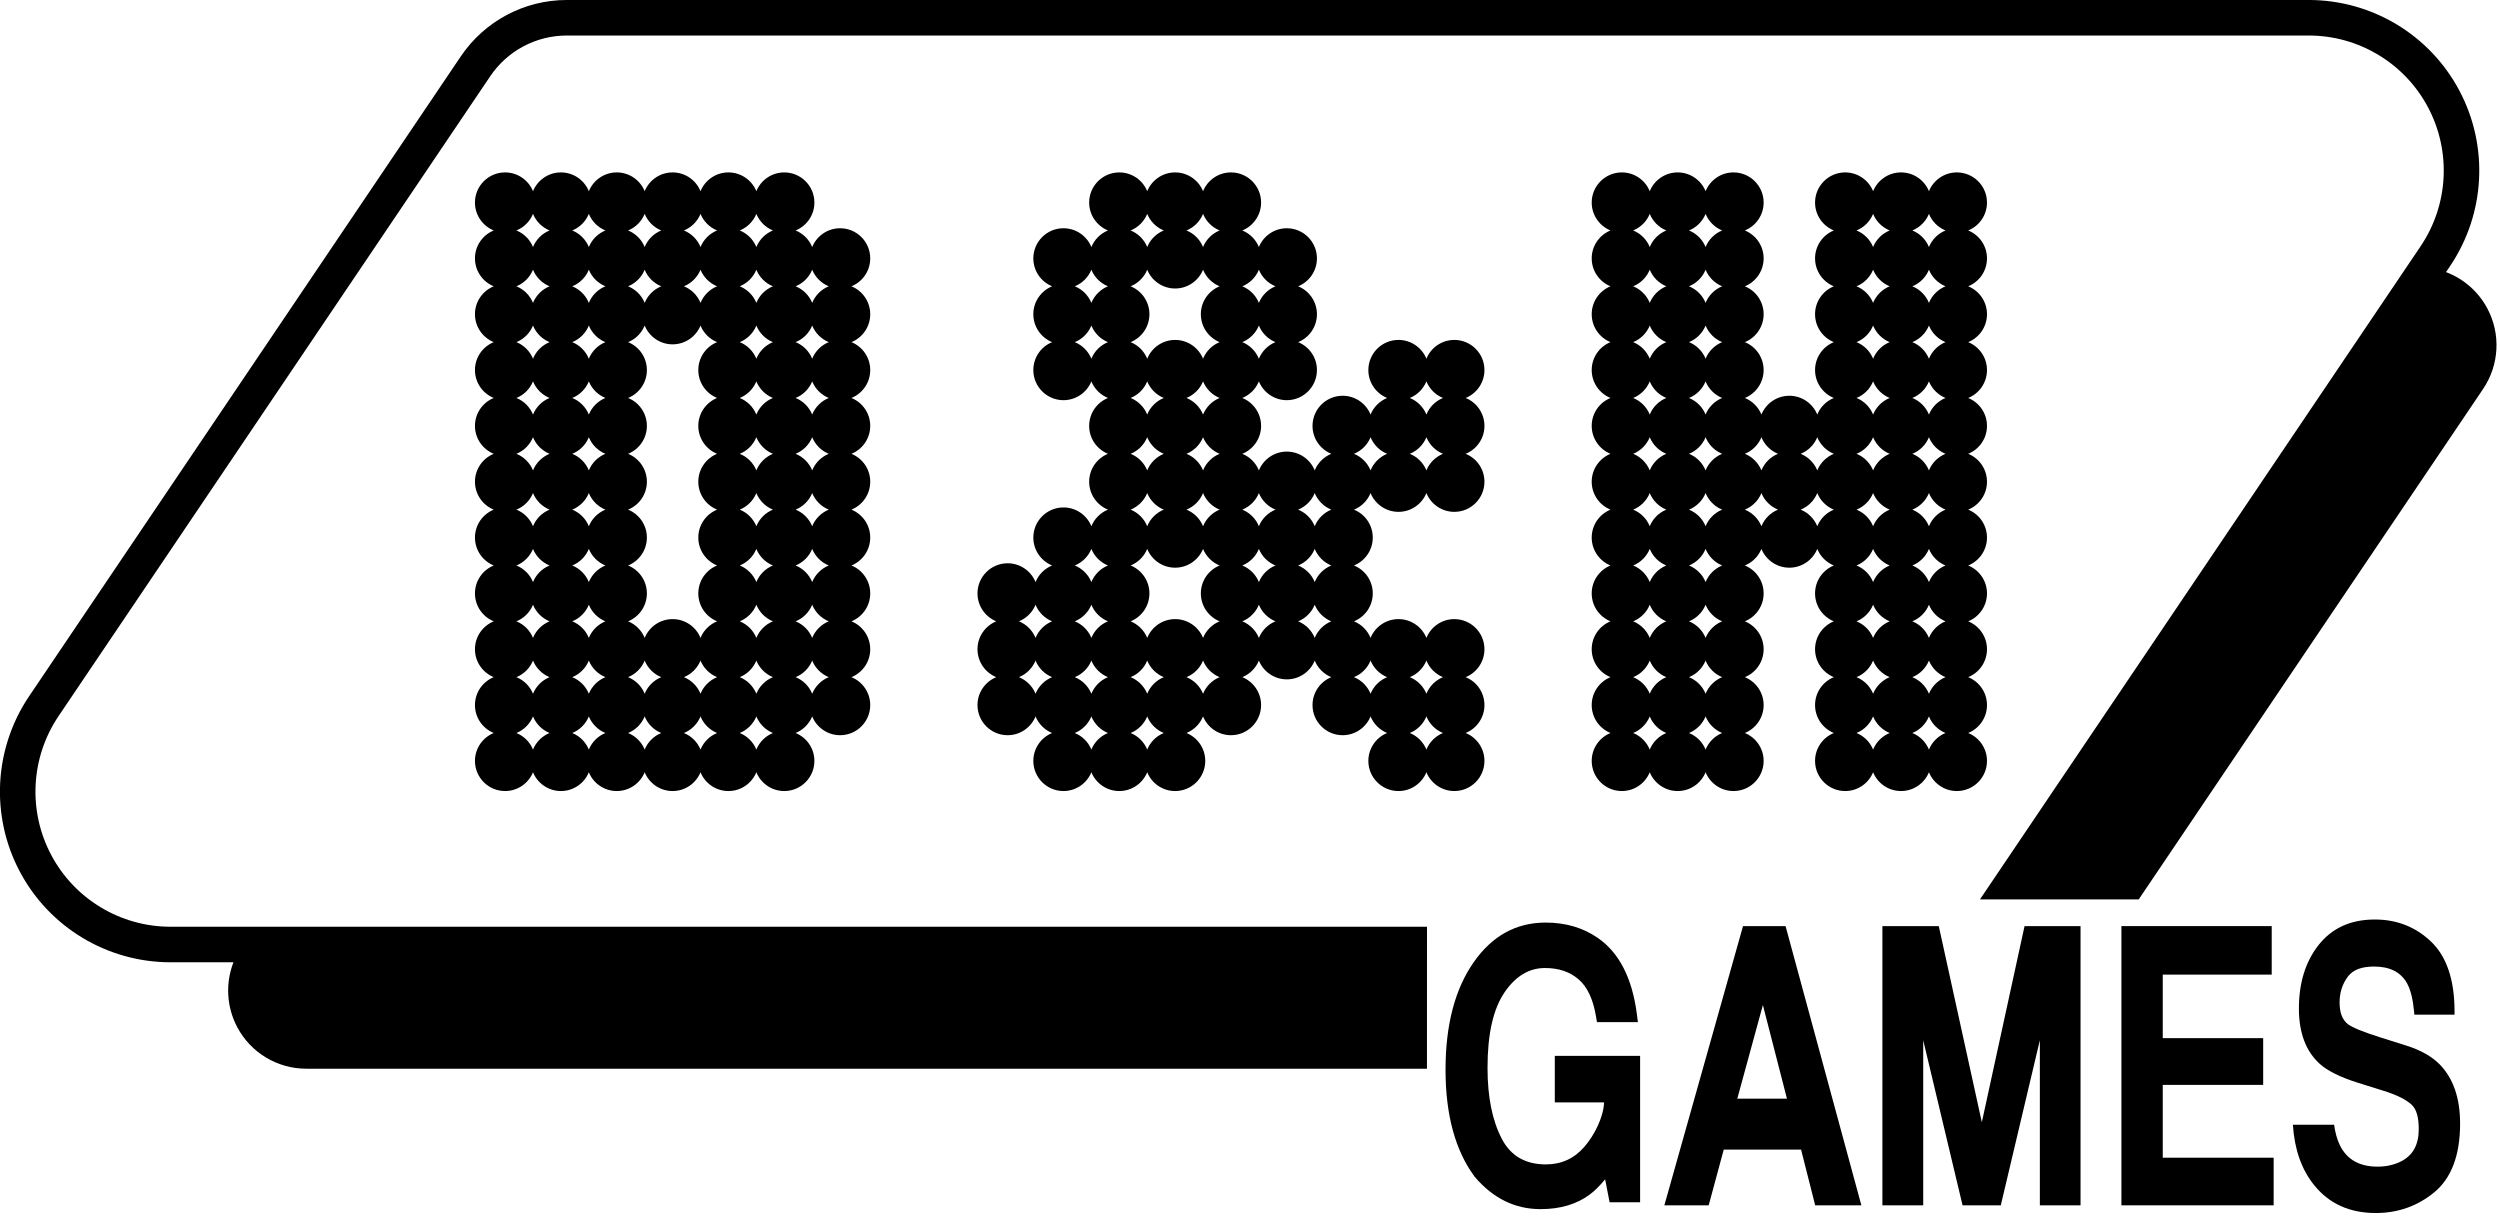
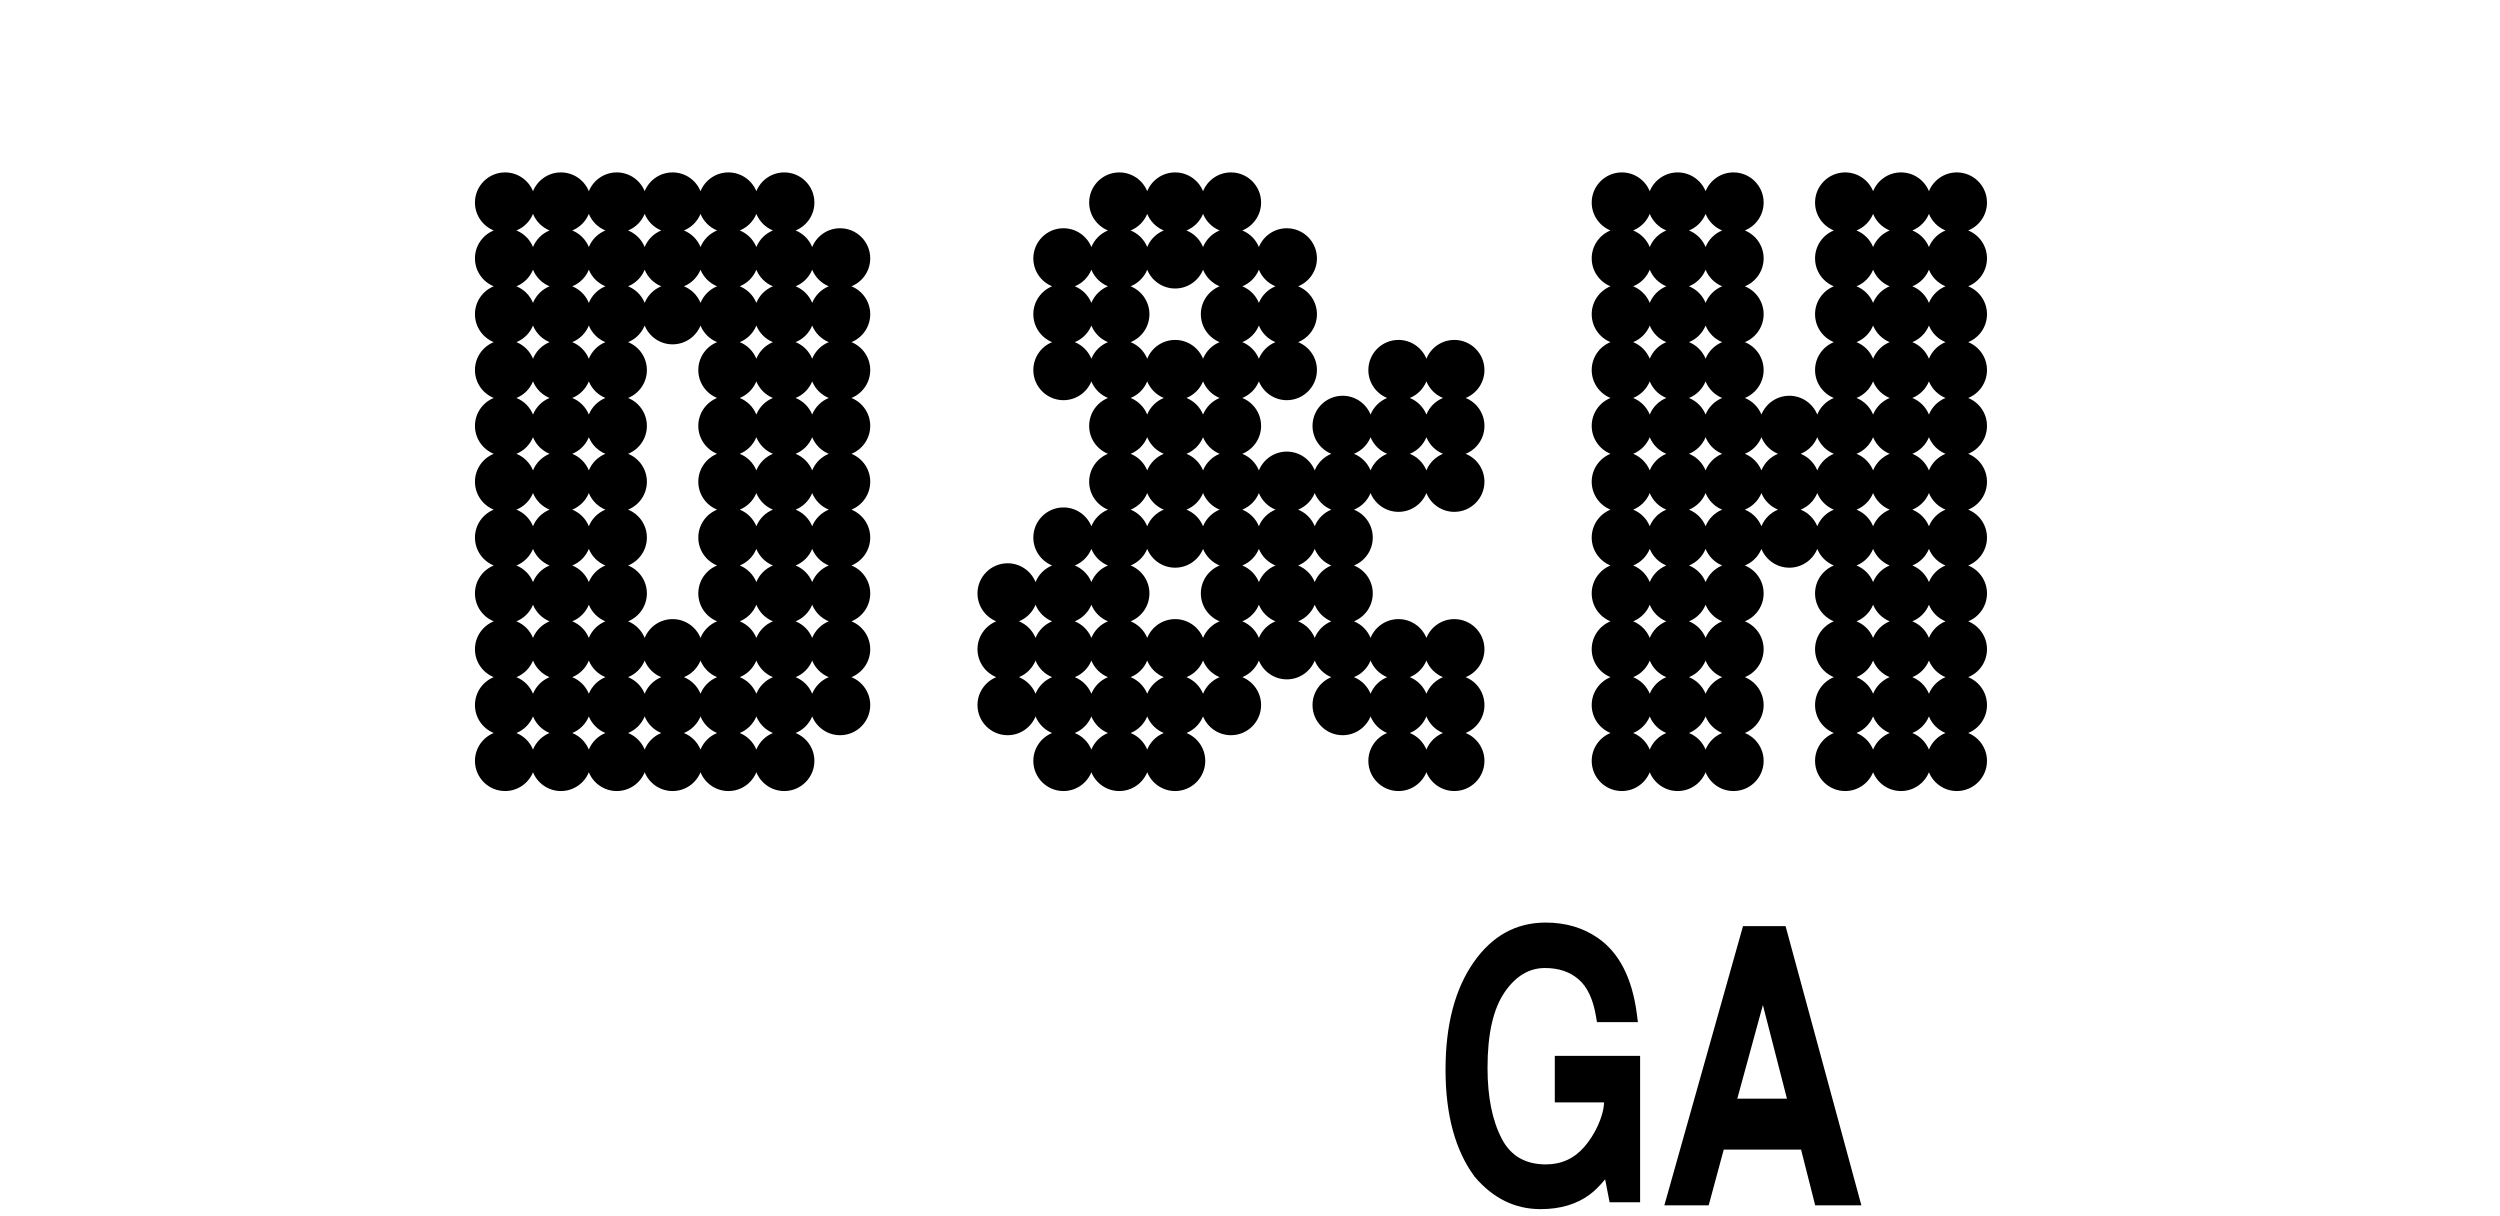
<svg xmlns="http://www.w3.org/2000/svg" width="100%" height="100%" viewBox="0 0 985 479" version="1.1" xml:space="preserve" style="fill-rule:evenodd;clip-rule:evenodd;stroke-linejoin:round;stroke-miterlimit:2;">
  <g transform="matrix(0.919,0,-0.562,0.833,304.795,-69.04)">
-     <path d="M598.883,521.221L639.92,588.366L159.44,588.366C147.056,588.366 131.074,580.824 117.885,568.757C107.385,559.15 100.02,547.923 97.453,538.027L70.451,538.027C43.405,538.027 8.5,521.555 -20.305,495.2C-49.11,468.845 -67.112,436.908 -67.112,412.162L-67.112,109.533C-67.112,92.866 -56.193,82.876 -37.978,82.876L708.839,82.876C735.885,82.876 770.791,99.347 799.595,125.702C828.4,152.058 846.402,183.995 846.402,208.741L846.402,211.582C855.801,214.705 865.859,220.747 874.67,228.809C887.859,240.876 896.101,255.499 896.101,266.83L896.101,508.278L828.035,508.278L828.035,199.343C828.035,179.749 813.78,154.461 790.972,133.592C768.164,112.724 740.526,99.681 719.11,99.681L-27.707,99.681C-40.86,99.681 -48.745,106.895 -48.745,118.93L-48.745,421.559C-48.745,441.153 -34.49,466.442 -11.682,487.31C11.126,508.179 38.764,521.221 60.18,521.221L598.883,521.221Z" />
-   </g>
+     </g>
  <g transform="matrix(9.016,0,0,11.826,-4945.24,-7943.81)">
    <path d="M616.041,702.461C616.92,702.461 617.679,702.634 618.321,702.973C619.24,703.456 619.82,704.295 620.026,705.504L620.073,705.779L618.284,705.779L618.239,705.576C618.113,705.016 617.867,704.603 617.473,704.347C617.087,704.096 616.599,703.975 616.011,703.975C615.316,703.975 614.737,704.245 614.262,704.766C613.746,705.332 613.501,706.178 613.501,707.299C613.501,708.275 613.709,709.07 614.138,709.683C614.528,710.242 615.169,710.518 616.052,710.518C616.732,710.518 617.295,710.32 617.74,709.926C618.17,709.546 618.566,708.954 618.594,708.452L616.441,708.452L616.441,706.901L620.169,706.901L620.169,711.779L618.835,711.779C618.835,711.779 618.641,711.014 618.641,711.014C618.394,711.242 618.165,711.413 617.958,711.527C617.396,711.844 616.684,712.008 615.818,712.008C614.705,712.008 613.745,711.652 612.943,710.932L612.936,710.925L612.929,710.918C612.094,710.055 611.666,708.871 611.666,707.363C611.666,705.863 612.082,704.671 612.895,703.784C613.704,702.899 614.755,702.461 616.041,702.461Z" />
  </g>
  <g transform="matrix(9.007,0,0,12.035,-4848.52,-8091.64)">
    <path d="M616.413,702.661L619.729,711.802L617.709,711.802C617.709,711.802 617.091,709.977 617.091,709.977L613.709,709.977L613.05,711.802L611.111,711.802L614.552,702.661L616.413,702.661ZM616.474,708.311L615.421,705.245L614.301,708.311L616.474,708.311Z" />
  </g>
  <g transform="matrix(8.685,0,0,12.035,-4572.87,-8091.64)">
-     <path d="M611.921,702.661L614.479,702.661L616.432,709.082L618.37,702.661L620.91,702.661L620.91,711.802L619.064,711.802L619.064,706.397L617.292,711.802L615.558,711.802L613.773,706.398L613.773,711.802L611.921,711.802L611.921,702.661Z" />
-   </g>
+     </g>
  <g transform="matrix(8.685,0,0,12.035,-4479.92,-8091.64)">
-     <path d="M618.88,702.661L618.88,704.249L613.937,704.249L613.937,706.329L618.493,706.329L618.493,707.859L613.937,707.859L613.937,710.243L618.968,710.243L618.968,711.802L612.062,711.802L612.062,702.661L618.88,702.661Z" />
-   </g>
+     </g>
  <g transform="matrix(8.685,0,0,12.035,-4408.62,-8091.64)">
-     <path d="M613.501,709.163C613.551,709.423 613.636,709.646 613.76,709.831C614.083,710.307 614.658,710.536 615.472,710.536C615.851,710.536 616.196,710.483 616.507,710.375C617.071,710.179 617.341,709.822 617.341,709.315C617.341,708.941 617.253,708.668 617.019,708.508C616.752,708.333 616.332,708.186 615.765,708.057L614.6,707.794C613.771,707.607 613.19,707.394 612.845,707.168L612.845,707.168C612.229,706.764 611.904,706.164 611.904,705.36C611.904,704.519 612.203,703.831 612.784,703.292C613.389,702.731 614.241,702.445 615.349,702.445C616.352,702.445 617.203,702.688 617.904,703.172C618.595,703.649 618.965,704.405 618.965,705.453L618.965,705.561L617.142,705.561L617.132,705.478C617.079,705.064 616.975,704.745 616.803,704.524C616.512,704.157 616.01,703.985 615.314,703.985C614.768,703.985 614.366,704.083 614.127,704.313C613.874,704.556 613.75,704.839 613.75,705.16C613.75,705.483 613.863,705.724 614.132,705.874C614.347,705.99 614.834,706.128 615.584,706.301L616.791,706.576C617.439,706.724 617.937,706.931 618.29,707.188L618.291,707.189C618.897,707.635 619.217,708.278 619.217,709.127C619.217,710.18 618.807,710.925 618.041,711.378C617.281,711.828 616.397,712.054 615.39,712.054C614.196,712.054 613.264,711.744 612.588,711.134C612.027,710.63 611.703,709.975 611.631,709.163L613.501,709.163Z" />
-   </g>
+     </g>
  <g transform="matrix(1,0,0,1,-121.998,-209.2)">
    <path d="M684,513.469C682.233,517.809 677.971,520.871 673,520.871C666.448,520.871 661.129,515.552 661.129,509C661.129,504.029 664.191,499.767 668.531,498C665.571,496.795 663.205,494.429 662,491.469C660.233,495.809 655.971,498.871 651,498.871C644.448,498.871 639.129,493.552 639.129,487C639.129,482.029 642.191,477.767 646.531,476C643.571,474.795 641.205,472.429 640,469.469C638.233,473.809 633.971,476.871 629,476.871C624.029,476.871 619.767,473.809 618,469.469C616.795,472.429 614.429,474.795 611.469,476C615.809,477.767 618.871,482.029 618.871,487C618.871,493.552 613.552,498.871 607,498.871C602.029,498.871 597.767,495.809 596,491.469C594.795,494.429 592.429,496.795 589.469,498C593.809,499.767 596.871,504.029 596.871,509C596.871,515.552 591.552,520.871 585,520.871C580.029,520.871 575.767,517.809 574,513.469C572.233,517.809 567.971,520.871 563,520.871C558.029,520.871 553.767,517.809 552,513.469C550.233,517.809 545.971,520.871 541,520.871C534.448,520.871 529.129,515.552 529.129,509C529.129,504.029 532.191,499.767 536.531,498C533.571,496.795 531.205,494.429 530,491.469C528.233,495.809 523.971,498.871 519,498.871C512.448,498.871 507.129,493.552 507.129,487C507.129,482.029 510.191,477.767 514.531,476C510.191,474.233 507.129,469.971 507.129,465C507.129,460.029 510.191,455.767 514.531,454C510.191,452.233 507.129,447.971 507.129,443C507.129,436.448 512.448,431.129 519,431.129C523.971,431.129 528.233,434.191 530,438.531C531.205,435.571 533.571,433.205 536.531,432C532.191,430.233 529.129,425.971 529.129,421C529.129,414.448 534.448,409.129 541,409.129C545.971,409.129 550.233,412.191 552,416.531C553.205,413.571 555.571,411.205 558.531,410C554.191,408.233 551.129,403.971 551.129,399C551.129,394.029 554.191,389.767 558.531,388C554.191,386.233 551.129,381.971 551.129,377C551.129,372.029 554.191,367.767 558.531,366C555.571,364.795 553.205,362.429 552,359.469C550.233,363.809 545.971,366.871 541,366.871C534.448,366.871 529.129,361.552 529.129,355C529.129,350.029 532.191,345.767 536.531,344C532.191,342.233 529.129,337.971 529.129,333C529.129,328.029 532.191,323.767 536.531,322C532.191,320.233 529.129,315.971 529.129,311C529.129,304.448 534.448,299.129 541,299.129C545.971,299.129 550.233,302.191 552,306.531C553.205,303.571 555.571,301.205 558.531,300C554.191,298.233 551.129,293.971 551.129,289C551.129,282.448 556.448,277.129 563,277.129C567.971,277.129 572.233,280.191 574,284.531C575.767,280.191 580.029,277.129 585,277.129C589.971,277.129 594.233,280.191 596,284.531C597.767,280.191 602.029,277.129 607,277.129C613.552,277.129 618.871,282.448 618.871,289C618.871,293.971 615.809,298.233 611.469,300C614.429,301.205 616.795,303.571 618,306.531C619.767,302.191 624.029,299.129 629,299.129C635.552,299.129 640.871,304.448 640.871,311C640.871,315.971 637.809,320.233 633.469,322C637.809,323.767 640.871,328.029 640.871,333C640.871,337.971 637.809,342.233 633.469,344C637.809,345.767 640.871,350.029 640.871,355C640.871,361.552 635.552,366.871 629,366.871C624.029,366.871 619.767,363.809 618,359.469C616.795,362.429 614.429,364.795 611.469,366C615.809,367.767 618.871,372.029 618.871,377C618.871,381.971 615.809,386.233 611.469,388C614.429,389.205 616.795,391.571 618,394.531C619.767,390.191 624.029,387.129 629,387.129C633.971,387.129 638.233,390.191 640,394.531C641.205,391.571 643.571,389.205 646.531,388C642.191,386.233 639.129,381.971 639.129,377C639.129,370.448 644.448,365.129 651,365.129C655.971,365.129 660.233,368.191 662,372.531C663.205,369.571 665.571,367.205 668.531,366C664.191,364.233 661.129,359.971 661.129,355C661.129,348.448 666.448,343.129 673,343.129C677.971,343.129 682.233,346.191 684,350.531C685.767,346.191 690.029,343.129 695,343.129C701.552,343.129 706.871,348.448 706.871,355C706.871,359.971 703.809,364.233 699.469,366C703.809,367.767 706.871,372.029 706.871,377C706.871,381.971 703.809,386.233 699.469,388C703.809,389.767 706.871,394.029 706.871,399C706.871,405.552 701.552,410.871 695,410.871C690.029,410.871 685.767,407.809 684,403.469C682.233,407.809 677.971,410.871 673,410.871C668.029,410.871 663.767,407.809 662,403.469C660.795,406.429 658.429,408.795 655.469,410C659.809,411.767 662.871,416.029 662.871,421C662.871,425.971 659.809,430.233 655.469,432C659.809,433.767 662.871,438.029 662.871,443C662.871,447.971 659.809,452.233 655.469,454C658.429,455.205 660.795,457.571 662,460.531C663.767,456.191 668.029,453.129 673,453.129C677.971,453.129 682.233,456.191 684,460.531C685.767,456.191 690.029,453.129 695,453.129C701.552,453.129 706.871,458.448 706.871,465C706.871,469.971 703.809,474.233 699.469,476C703.809,477.767 706.871,482.029 706.871,487C706.871,491.971 703.809,496.233 699.469,498C703.809,499.767 706.871,504.029 706.871,509C706.871,515.552 701.552,520.871 695,520.871C690.029,520.871 685.767,517.809 684,513.469ZM690.531,498C687.571,496.795 685.205,494.429 684,491.469C682.795,494.429 680.429,496.795 677.469,498C680.429,499.205 682.795,501.571 684,504.531C685.205,501.571 687.571,499.205 690.531,498ZM580.531,476C577.571,474.795 575.205,472.429 574,469.469C572.795,472.429 570.429,474.795 567.469,476C570.429,477.205 572.795,479.571 574,482.531C575.205,479.571 577.571,477.205 580.531,476ZM646.531,432C643.571,430.795 641.205,428.429 640,425.469C638.795,428.429 636.429,430.795 633.469,432C636.429,433.205 638.795,435.571 640,438.531C641.205,435.571 643.571,433.205 646.531,432ZM558.531,498C555.571,496.795 553.205,494.429 552,491.469C550.795,494.429 548.429,496.795 545.469,498C548.429,499.205 550.795,501.571 552,504.531C553.205,501.571 555.571,499.205 558.531,498ZM558.531,476C555.571,474.795 553.205,472.429 552,469.469C550.795,472.429 548.429,474.795 545.469,476C548.429,477.205 550.795,479.571 552,482.531C553.205,479.571 555.571,477.205 558.531,476ZM558.531,344C555.571,342.795 553.205,340.429 552,337.469C550.795,340.429 548.429,342.795 545.469,344C548.429,345.205 550.795,347.571 552,350.531C553.205,347.571 555.571,345.205 558.531,344ZM596,394.531C597.205,391.571 599.571,389.205 602.531,388C599.571,386.795 597.205,384.429 596,381.469C594.795,384.429 592.429,386.795 589.469,388C592.429,389.205 594.795,391.571 596,394.531ZM602.531,454C598.191,452.233 595.129,447.971 595.129,443C595.129,438.029 598.191,433.767 602.531,432C599.571,430.795 597.205,428.429 596,425.469C594.233,429.809 589.971,432.871 585,432.871C580.029,432.871 575.767,429.809 574,425.469C572.795,428.429 570.429,430.795 567.469,432C571.809,433.767 574.871,438.029 574.871,443C574.871,447.971 571.809,452.233 567.469,454C570.429,455.205 572.795,457.571 574,460.531C575.767,456.191 580.029,453.129 585,453.129C589.971,453.129 594.233,456.191 596,460.531C597.205,457.571 599.571,455.205 602.531,454ZM596,350.531C597.205,347.571 599.571,345.205 602.531,344C598.191,342.233 595.129,337.971 595.129,333C595.129,328.029 598.191,323.767 602.531,322C599.571,320.795 597.205,318.429 596,315.469C594.233,319.809 589.971,322.871 585,322.871C580.029,322.871 575.767,319.809 574,315.469C572.795,318.429 570.429,320.795 567.469,322C571.809,323.767 574.871,328.029 574.871,333C574.871,337.971 571.809,342.233 567.469,344C570.429,345.205 572.795,347.571 574,350.531C575.767,346.191 580.029,343.129 585,343.129C589.971,343.129 594.233,346.191 596,350.531ZM536.531,454C533.571,452.795 531.205,450.429 530,447.469C528.795,450.429 526.429,452.795 523.469,454C526.429,455.205 528.795,457.571 530,460.531C531.205,457.571 533.571,455.205 536.531,454ZM624.531,454C621.571,452.795 619.205,450.429 618,447.469C616.795,450.429 614.429,452.795 611.469,454C614.429,455.205 616.795,457.571 618,460.531C619.205,457.571 621.571,455.205 624.531,454ZM580.531,410C577.571,408.795 575.205,406.429 574,403.469C572.795,406.429 570.429,408.795 567.469,410C570.429,411.205 572.795,413.571 574,416.531C575.205,413.571 577.571,411.205 580.531,410ZM624.531,344C621.571,342.795 619.205,340.429 618,337.469C616.795,340.429 614.429,342.795 611.469,344C614.429,345.205 616.795,347.571 618,350.531C619.205,347.571 621.571,345.205 624.531,344ZM602.531,300C599.571,298.795 597.205,296.429 596,293.469C594.795,296.429 592.429,298.795 589.469,300C592.429,301.205 594.795,303.571 596,306.531C597.205,303.571 599.571,301.205 602.531,300ZM602.531,476C599.571,474.795 597.205,472.429 596,469.469C594.795,472.429 592.429,474.795 589.469,476C592.429,477.205 594.795,479.571 596,482.531C597.205,479.571 599.571,477.205 602.531,476ZM558.531,322C555.571,320.795 553.205,318.429 552,315.469C550.795,318.429 548.429,320.795 545.469,322C548.429,323.205 550.795,325.571 552,328.531C553.205,325.571 555.571,323.205 558.531,322ZM690.531,476C687.571,474.795 685.205,472.429 684,469.469C682.795,472.429 680.429,474.795 677.469,476C680.429,477.205 682.795,479.571 684,482.531C685.205,479.571 687.571,477.205 690.531,476ZM646.531,454C643.571,452.795 641.205,450.429 640,447.469C638.795,450.429 636.429,452.795 633.469,454C636.429,455.205 638.795,457.571 640,460.531C641.205,457.571 643.571,455.205 646.531,454ZM596,416.531C597.205,413.571 599.571,411.205 602.531,410C599.571,408.795 597.205,406.429 596,403.469C594.795,406.429 592.429,408.795 589.469,410C592.429,411.205 594.795,413.571 596,416.531ZM580.531,498C577.571,496.795 575.205,494.429 574,491.469C572.795,494.429 570.429,496.795 567.469,498C570.429,499.205 572.795,501.571 574,504.531C575.205,501.571 577.571,499.205 580.531,498ZM624.531,322C621.571,320.795 619.205,318.429 618,315.469C616.795,318.429 614.429,320.795 611.469,322C614.429,323.205 616.795,325.571 618,328.531C619.205,325.571 621.571,323.205 624.531,322ZM624.531,432C621.571,430.795 619.205,428.429 618,425.469C616.795,428.429 614.429,430.795 611.469,432C614.429,433.205 616.795,435.571 618,438.531C619.205,435.571 621.571,433.205 624.531,432ZM558.531,432C555.571,430.795 553.205,428.429 552,425.469C550.795,428.429 548.429,430.795 545.469,432C548.429,433.205 550.795,435.571 552,438.531C553.205,435.571 555.571,433.205 558.531,432ZM624.531,410C621.571,408.795 619.205,406.429 618,403.469C616.795,406.429 614.429,408.795 611.469,410C614.429,411.205 616.795,413.571 618,416.531C619.205,413.571 621.571,411.205 624.531,410ZM690.531,366C687.571,364.795 685.205,362.429 684,359.469C682.795,362.429 680.429,364.795 677.469,366C680.429,367.205 682.795,369.571 684,372.531C685.205,369.571 687.571,367.205 690.531,366ZM580.531,366C577.571,364.795 575.205,362.429 574,359.469C572.795,362.429 570.429,364.795 567.469,366C570.429,367.205 572.795,369.571 574,372.531C575.205,369.571 577.571,367.205 580.531,366ZM646.531,410C643.571,408.795 641.205,406.429 640,403.469C638.795,406.429 636.429,408.795 633.469,410C636.429,411.205 638.795,413.571 640,416.531C641.205,413.571 643.571,411.205 646.531,410ZM580.531,300C577.571,298.795 575.205,296.429 574,293.469C572.795,296.429 570.429,298.795 567.469,300C570.429,301.205 572.795,303.571 574,306.531C575.205,303.571 577.571,301.205 580.531,300ZM536.531,476C533.571,474.795 531.205,472.429 530,469.469C528.795,472.429 526.429,474.795 523.469,476C526.429,477.205 528.795,479.571 530,482.531C531.205,479.571 533.571,477.205 536.531,476ZM580.531,388C577.571,386.795 575.205,384.429 574,381.469C572.795,384.429 570.429,386.795 567.469,388C570.429,389.205 572.795,391.571 574,394.531C575.205,391.571 577.571,389.205 580.531,388ZM690.531,388C687.571,386.795 685.205,384.429 684,381.469C682.795,384.429 680.429,386.795 677.469,388C680.429,389.205 682.795,391.571 684,394.531C685.205,391.571 687.571,389.205 690.531,388ZM662,482.531C663.205,479.571 665.571,477.205 668.531,476C665.571,474.795 663.205,472.429 662,469.469C660.795,472.429 658.429,474.795 655.469,476C658.429,477.205 660.795,479.571 662,482.531ZM558.531,454C555.571,452.795 553.205,450.429 552,447.469C550.795,450.429 548.429,452.795 545.469,454C548.429,455.205 550.795,457.571 552,460.531C553.205,457.571 555.571,455.205 558.531,454ZM655.469,388C658.429,389.205 660.795,391.571 662,394.531C663.205,391.571 665.571,389.205 668.531,388C665.571,386.795 663.205,384.429 662,381.469C660.795,384.429 658.429,386.795 655.469,388ZM596,372.531C597.205,369.571 599.571,367.205 602.531,366C599.571,364.795 597.205,362.429 596,359.469C594.795,362.429 592.429,364.795 589.469,366C592.429,367.205 594.795,369.571 596,372.531ZM882,513.469C880.233,517.809 875.971,520.871 871,520.871C866.029,520.871 861.767,517.809 860,513.469C858.233,517.809 853.971,520.871 849,520.871C842.448,520.871 837.129,515.552 837.129,509C837.129,504.029 840.191,499.767 844.531,498C840.191,496.233 837.129,491.971 837.129,487C837.129,482.029 840.191,477.767 844.531,476C840.191,474.233 837.129,469.971 837.129,465C837.129,460.029 840.191,455.767 844.531,454C840.191,452.233 837.129,447.971 837.129,443C837.129,438.029 840.191,433.767 844.531,432C841.571,430.795 839.205,428.429 838,425.469C836.233,429.809 831.971,432.871 827,432.871C822.029,432.871 817.767,429.809 816,425.469C814.795,428.429 812.429,430.795 809.469,432C813.809,433.767 816.871,438.029 816.871,443C816.871,447.971 813.809,452.233 809.469,454C813.809,455.767 816.871,460.029 816.871,465C816.871,469.971 813.809,474.233 809.469,476C813.809,477.767 816.871,482.029 816.871,487C816.871,491.971 813.809,496.233 809.469,498C813.809,499.767 816.871,504.029 816.871,509C816.871,515.552 811.552,520.871 805,520.871C800.029,520.871 795.767,517.809 794,513.469C792.233,517.809 787.971,520.871 783,520.871C778.029,520.871 773.767,517.809 772,513.469C770.233,517.809 765.971,520.871 761,520.871C754.448,520.871 749.129,515.552 749.129,509C749.129,504.029 752.191,499.767 756.531,498C752.191,496.233 749.129,491.971 749.129,487C749.129,482.029 752.191,477.767 756.531,476C752.191,474.233 749.129,469.971 749.129,465C749.129,460.029 752.191,455.767 756.531,454C752.191,452.233 749.129,447.971 749.129,443C749.129,438.029 752.191,433.767 756.531,432C752.191,430.233 749.129,425.971 749.129,421C749.129,416.029 752.191,411.767 756.531,410C752.191,408.233 749.129,403.971 749.129,399C749.129,394.029 752.191,389.767 756.531,388C752.191,386.233 749.129,381.971 749.129,377C749.129,372.029 752.191,367.767 756.531,366C752.191,364.233 749.129,359.971 749.129,355C749.129,350.029 752.191,345.767 756.531,344C752.191,342.233 749.129,337.971 749.129,333C749.129,328.029 752.191,323.767 756.531,322C752.191,320.233 749.129,315.971 749.129,311C749.129,306.029 752.191,301.767 756.531,300C752.191,298.233 749.129,293.971 749.129,289C749.129,282.448 754.448,277.129 761,277.129C765.971,277.129 770.233,280.191 772,284.531C773.767,280.191 778.029,277.129 783,277.129C787.971,277.129 792.233,280.191 794,284.531C795.767,280.191 800.029,277.129 805,277.129C811.552,277.129 816.871,282.448 816.871,289C816.871,293.971 813.809,298.233 809.469,300C813.809,301.767 816.871,306.029 816.871,311C816.871,315.971 813.809,320.233 809.469,322C813.809,323.767 816.871,328.029 816.871,333C816.871,337.971 813.809,342.233 809.469,344C813.809,345.767 816.871,350.029 816.871,355C816.871,359.971 813.809,364.233 809.469,366C812.429,367.205 814.795,369.571 816,372.531C817.767,368.191 822.029,365.129 827,365.129C831.971,365.129 836.233,368.191 838,372.531C839.205,369.571 841.571,367.205 844.531,366C840.191,364.233 837.129,359.971 837.129,355C837.129,350.029 840.191,345.767 844.531,344C840.191,342.233 837.129,337.971 837.129,333C837.129,328.029 840.191,323.767 844.531,322C840.191,320.233 837.129,315.971 837.129,311C837.129,306.029 840.191,301.767 844.531,300C840.191,298.233 837.129,293.971 837.129,289C837.129,282.448 842.448,277.129 849,277.129C853.971,277.129 858.233,280.191 860,284.531C861.767,280.191 866.029,277.129 871,277.129C875.971,277.129 880.233,280.191 882,284.531C883.767,280.191 888.029,277.129 893,277.129C899.552,277.129 904.871,282.448 904.871,289C904.871,293.971 901.809,298.233 897.469,300C901.809,301.767 904.871,306.029 904.871,311C904.871,315.971 901.809,320.233 897.469,322C901.809,323.767 904.871,328.029 904.871,333C904.871,337.971 901.809,342.233 897.469,344C901.809,345.767 904.871,350.029 904.871,355C904.871,359.971 901.809,364.233 897.469,366C901.809,367.767 904.871,372.029 904.871,377C904.871,381.971 901.809,386.233 897.469,388C901.809,389.767 904.871,394.029 904.871,399C904.871,403.971 901.809,408.233 897.469,410C901.809,411.767 904.871,416.029 904.871,421C904.871,425.971 901.809,430.233 897.469,432C901.809,433.767 904.871,438.029 904.871,443C904.871,447.971 901.809,452.233 897.469,454C901.809,455.767 904.871,460.029 904.871,465C904.871,469.971 901.809,474.233 897.469,476C901.809,477.767 904.871,482.029 904.871,487C904.871,491.971 901.809,496.233 897.469,498C901.809,499.767 904.871,504.029 904.871,509C904.871,515.552 899.552,520.871 893,520.871C888.029,520.871 883.767,517.809 882,513.469ZM822.531,410C819.571,408.795 817.205,406.429 816,403.469C814.795,406.429 812.429,408.795 809.469,410C812.429,411.205 814.795,413.571 816,416.531C817.205,413.571 819.571,411.205 822.531,410ZM866.531,366C863.571,364.795 861.205,362.429 860,359.469C858.795,362.429 856.429,364.795 853.469,366C856.429,367.205 858.795,369.571 860,372.531C861.205,369.571 863.571,367.205 866.531,366ZM888.531,388C885.571,386.795 883.205,384.429 882,381.469C880.795,384.429 878.429,386.795 875.469,388C878.429,389.205 880.795,391.571 882,394.531C883.205,391.571 885.571,389.205 888.531,388ZM844.531,410C841.571,408.795 839.205,406.429 838,403.469C836.795,406.429 834.429,408.795 831.469,410C834.429,411.205 836.795,413.571 838,416.531C839.205,413.571 841.571,411.205 844.531,410ZM888.531,432C885.571,430.795 883.205,428.429 882,425.469C880.795,428.429 878.429,430.795 875.469,432C878.429,433.205 880.795,435.571 882,438.531C883.205,435.571 885.571,433.205 888.531,432ZM888.531,344C885.571,342.795 883.205,340.429 882,337.469C880.795,340.429 878.429,342.795 875.469,344C878.429,345.205 880.795,347.571 882,350.531C883.205,347.571 885.571,345.205 888.531,344ZM778.531,410C775.571,408.795 773.205,406.429 772,403.469C770.795,406.429 768.429,408.795 765.469,410C768.429,411.205 770.795,413.571 772,416.531C773.205,413.571 775.571,411.205 778.531,410ZM866.531,498C863.571,496.795 861.205,494.429 860,491.469C858.795,494.429 856.429,496.795 853.469,498C856.429,499.205 858.795,501.571 860,504.531C861.205,501.571 863.571,499.205 866.531,498ZM866.531,300C863.571,298.795 861.205,296.429 860,293.469C858.795,296.429 856.429,298.795 853.469,300C856.429,301.205 858.795,303.571 860,306.531C861.205,303.571 863.571,301.205 866.531,300ZM778.531,344C775.571,342.795 773.205,340.429 772,337.469C770.795,340.429 768.429,342.795 765.469,344C768.429,345.205 770.795,347.571 772,350.531C773.205,347.571 775.571,345.205 778.531,344ZM888.531,498C885.571,496.795 883.205,494.429 882,491.469C880.795,494.429 878.429,496.795 875.469,498C878.429,499.205 880.795,501.571 882,504.531C883.205,501.571 885.571,499.205 888.531,498ZM866.531,322C863.571,320.795 861.205,318.429 860,315.469C858.795,318.429 856.429,320.795 853.469,322C856.429,323.205 858.795,325.571 860,328.531C861.205,325.571 863.571,323.205 866.531,322ZM800.531,322C797.571,320.795 795.205,318.429 794,315.469C792.795,318.429 790.429,320.795 787.469,322C790.429,323.205 792.795,325.571 794,328.531C795.205,325.571 797.571,323.205 800.531,322ZM800.531,432C797.571,430.795 795.205,428.429 794,425.469C792.795,428.429 790.429,430.795 787.469,432C790.429,433.205 792.795,435.571 794,438.531C795.205,435.571 797.571,433.205 800.531,432ZM778.531,300C775.571,298.795 773.205,296.429 772,293.469C770.795,296.429 768.429,298.795 765.469,300C768.429,301.205 770.795,303.571 772,306.531C773.205,303.571 775.571,301.205 778.531,300ZM866.531,410C863.571,408.795 861.205,406.429 860,403.469C858.795,406.429 856.429,408.795 853.469,410C856.429,411.205 858.795,413.571 860,416.531C861.205,413.571 863.571,411.205 866.531,410ZM844.531,388C841.571,386.795 839.205,384.429 838,381.469C836.795,384.429 834.429,386.795 831.469,388C834.429,389.205 836.795,391.571 838,394.531C839.205,391.571 841.571,389.205 844.531,388ZM778.531,498C775.571,496.795 773.205,494.429 772,491.469C770.795,494.429 768.429,496.795 765.469,498C768.429,499.205 770.795,501.571 772,504.531C773.205,501.571 775.571,499.205 778.531,498ZM888.531,454C885.571,452.795 883.205,450.429 882,447.469C880.795,450.429 878.429,452.795 875.469,454C878.429,455.205 880.795,457.571 882,460.531C883.205,457.571 885.571,455.205 888.531,454ZM800.531,388C797.571,386.795 795.205,384.429 794,381.469C792.795,384.429 790.429,386.795 787.469,388C790.429,389.205 792.795,391.571 794,394.531C795.205,391.571 797.571,389.205 800.531,388ZM778.531,366C775.571,364.795 773.205,362.429 772,359.469C770.795,362.429 768.429,364.795 765.469,366C768.429,367.205 770.795,369.571 772,372.531C773.205,369.571 775.571,367.205 778.531,366ZM800.531,344C797.571,342.795 795.205,340.429 794,337.469C792.795,340.429 790.429,342.795 787.469,344C790.429,345.205 792.795,347.571 794,350.531C795.205,347.571 797.571,345.205 800.531,344ZM800.531,454C797.571,452.795 795.205,450.429 794,447.469C792.795,450.429 790.429,452.795 787.469,454C790.429,455.205 792.795,457.571 794,460.531C795.205,457.571 797.571,455.205 800.531,454ZM800.531,476C797.571,474.795 795.205,472.429 794,469.469C792.795,472.429 790.429,474.795 787.469,476C790.429,477.205 792.795,479.571 794,482.531C795.205,479.571 797.571,477.205 800.531,476ZM800.531,366C797.571,364.795 795.205,362.429 794,359.469C792.795,362.429 790.429,364.795 787.469,366C790.429,367.205 792.795,369.571 794,372.531C795.205,369.571 797.571,367.205 800.531,366ZM800.531,300C797.571,298.795 795.205,296.429 794,293.469C792.795,296.429 790.429,298.795 787.469,300C790.429,301.205 792.795,303.571 794,306.531C795.205,303.571 797.571,301.205 800.531,300ZM778.531,454C775.571,452.795 773.205,450.429 772,447.469C770.795,450.429 768.429,452.795 765.469,454C768.429,455.205 770.795,457.571 772,460.531C773.205,457.571 775.571,455.205 778.531,454ZM888.531,322C885.571,320.795 883.205,318.429 882,315.469C880.795,318.429 878.429,320.795 875.469,322C878.429,323.205 880.795,325.571 882,328.531C883.205,325.571 885.571,323.205 888.531,322ZM800.531,498C797.571,496.795 795.205,494.429 794,491.469C792.795,494.429 790.429,496.795 787.469,498C790.429,499.205 792.795,501.571 794,504.531C795.205,501.571 797.571,499.205 800.531,498ZM866.531,432C863.571,430.795 861.205,428.429 860,425.469C858.795,428.429 856.429,430.795 853.469,432C856.429,433.205 858.795,435.571 860,438.531C861.205,435.571 863.571,433.205 866.531,432ZM866.531,476C863.571,474.795 861.205,472.429 860,469.469C858.795,472.429 856.429,474.795 853.469,476C856.429,477.205 858.795,479.571 860,482.531C861.205,479.571 863.571,477.205 866.531,476ZM822.531,388C819.571,386.795 817.205,384.429 816,381.469C814.795,384.429 812.429,386.795 809.469,388C812.429,389.205 814.795,391.571 816,394.531C817.205,391.571 819.571,389.205 822.531,388ZM888.531,410C885.571,408.795 883.205,406.429 882,403.469C880.795,406.429 878.429,408.795 875.469,410C878.429,411.205 880.795,413.571 882,416.531C883.205,413.571 885.571,411.205 888.531,410ZM778.531,476C775.571,474.795 773.205,472.429 772,469.469C770.795,472.429 768.429,474.795 765.469,476C768.429,477.205 770.795,479.571 772,482.531C773.205,479.571 775.571,477.205 778.531,476ZM888.531,366C885.571,364.795 883.205,362.429 882,359.469C880.795,362.429 878.429,364.795 875.469,366C878.429,367.205 880.795,369.571 882,372.531C883.205,369.571 885.571,367.205 888.531,366ZM778.531,388C775.571,386.795 773.205,384.429 772,381.469C770.795,384.429 768.429,386.795 765.469,388C768.429,389.205 770.795,391.571 772,394.531C773.205,391.571 775.571,389.205 778.531,388ZM778.531,432C775.571,430.795 773.205,428.429 772,425.469C770.795,428.429 768.429,430.795 765.469,432C768.429,433.205 770.795,435.571 772,438.531C773.205,435.571 775.571,433.205 778.531,432ZM866.531,344C863.571,342.795 861.205,340.429 860,337.469C858.795,340.429 856.429,342.795 853.469,344C856.429,345.205 858.795,347.571 860,350.531C861.205,347.571 863.571,345.205 866.531,344ZM888.531,476C885.571,474.795 883.205,472.429 882,469.469C880.795,472.429 878.429,474.795 875.469,476C878.429,477.205 880.795,479.571 882,482.531C883.205,479.571 885.571,477.205 888.531,476ZM866.531,454C863.571,452.795 861.205,450.429 860,447.469C858.795,450.429 856.429,452.795 853.469,454C856.429,455.205 858.795,457.571 860,460.531C861.205,457.571 863.571,455.205 866.531,454ZM888.531,300C885.571,298.795 883.205,296.429 882,293.469C880.795,296.429 878.429,298.795 875.469,300C878.429,301.205 880.795,303.571 882,306.531C883.205,303.571 885.571,301.205 888.531,300ZM800.531,410C797.571,408.795 795.205,406.429 794,403.469C792.795,406.429 790.429,408.795 787.469,410C790.429,411.205 792.795,413.571 794,416.531C795.205,413.571 797.571,411.205 800.531,410ZM778.531,322C775.571,320.795 773.205,318.429 772,315.469C770.795,318.429 768.429,320.795 765.469,322C768.429,323.205 770.795,325.571 772,328.531C773.205,325.571 775.571,323.205 778.531,322ZM866.531,388C863.571,386.795 861.205,384.429 860,381.469C858.795,384.429 856.429,386.795 853.469,388C856.429,389.205 858.795,391.571 860,394.531C861.205,391.571 863.571,389.205 866.531,388ZM420,513.469C418.233,517.809 413.971,520.871 409,520.871C404.029,520.871 399.767,517.809 398,513.469C396.233,517.809 391.971,520.871 387,520.871C382.029,520.871 377.767,517.809 376,513.469C374.233,517.809 369.971,520.871 365,520.871C360.029,520.871 355.767,517.809 354,513.469C352.233,517.809 347.971,520.871 343,520.871C338.029,520.871 333.767,517.809 332,513.469C330.233,517.809 325.971,520.871 321,520.871C314.448,520.871 309.129,515.552 309.129,509C309.129,504.029 312.191,499.767 316.531,498C312.191,496.233 309.129,491.971 309.129,487C309.129,482.029 312.191,477.767 316.531,476C312.191,474.233 309.129,469.971 309.129,465C309.129,460.029 312.191,455.767 316.531,454C312.191,452.233 309.129,447.971 309.129,443C309.129,438.029 312.191,433.767 316.531,432C312.191,430.233 309.129,425.971 309.129,421C309.129,416.029 312.191,411.767 316.531,410C312.191,408.233 309.129,403.971 309.129,399C309.129,394.029 312.191,389.767 316.531,388C312.191,386.233 309.129,381.971 309.129,377C309.129,372.029 312.191,367.767 316.531,366C312.191,364.233 309.129,359.971 309.129,355C309.129,350.029 312.191,345.767 316.531,344C312.191,342.233 309.129,337.971 309.129,333C309.129,328.029 312.191,323.767 316.531,322C312.191,320.233 309.129,315.971 309.129,311C309.129,306.029 312.191,301.767 316.531,300C312.191,298.233 309.129,293.971 309.129,289C309.129,282.448 314.448,277.129 321,277.129C325.971,277.129 330.233,280.191 332,284.531C333.767,280.191 338.029,277.129 343,277.129C347.971,277.129 352.233,280.191 354,284.531C355.767,280.191 360.029,277.129 365,277.129C369.971,277.129 374.233,280.191 376,284.531C377.767,280.191 382.029,277.129 387,277.129C391.971,277.129 396.233,280.191 398,284.531C399.767,280.191 404.029,277.129 409,277.129C413.971,277.129 418.233,280.191 420,284.531C421.767,280.191 426.029,277.129 431,277.129C437.552,277.129 442.871,282.448 442.871,289C442.871,293.971 439.809,298.233 435.469,300C438.429,301.205 440.795,303.571 442,306.531C443.767,302.191 448.029,299.129 453,299.129C459.552,299.129 464.871,304.448 464.871,311C464.871,315.971 461.809,320.233 457.469,322C461.809,323.767 464.871,328.029 464.871,333C464.871,337.971 461.809,342.233 457.469,344C461.809,345.767 464.871,350.029 464.871,355C464.871,359.971 461.809,364.233 457.469,366C461.809,367.767 464.871,372.029 464.871,377C464.871,381.971 461.809,386.233 457.469,388C461.809,389.767 464.871,394.029 464.871,399C464.871,403.971 461.809,408.233 457.469,410C461.809,411.767 464.871,416.029 464.871,421C464.871,425.971 461.809,430.233 457.469,432C461.809,433.767 464.871,438.029 464.871,443C464.871,447.971 461.809,452.233 457.469,454C461.809,455.767 464.871,460.029 464.871,465C464.871,469.971 461.809,474.233 457.469,476C461.809,477.767 464.871,482.029 464.871,487C464.871,493.552 459.552,498.871 453,498.871C448.029,498.871 443.767,495.809 442,491.469C440.795,494.429 438.429,496.795 435.469,498C439.809,499.767 442.871,504.029 442.871,509C442.871,515.552 437.552,520.871 431,520.871C426.029,520.871 421.767,517.809 420,513.469ZM404.531,454C400.191,452.233 397.129,447.971 397.129,443C397.129,438.029 400.191,433.767 404.531,432C400.191,430.233 397.129,425.971 397.129,421C397.129,416.029 400.191,411.767 404.531,410C400.191,408.233 397.129,403.971 397.129,399C397.129,394.029 400.191,389.767 404.531,388C400.191,386.233 397.129,381.971 397.129,377C397.129,372.029 400.191,367.767 404.531,366C400.191,364.233 397.129,359.971 397.129,355C397.129,350.029 400.191,345.767 404.531,344C401.571,342.795 399.205,340.429 398,337.469C396.233,341.809 391.971,344.871 387,344.871C382.029,344.871 377.767,341.809 376,337.469C374.795,340.429 372.429,342.795 369.469,344C373.809,345.767 376.871,350.029 376.871,355C376.871,359.971 373.809,364.233 369.469,366C373.809,367.767 376.871,372.029 376.871,377C376.871,381.971 373.809,386.233 369.469,388C373.809,389.767 376.871,394.029 376.871,399C376.871,403.971 373.809,408.233 369.469,410C373.809,411.767 376.871,416.029 376.871,421C376.871,425.971 373.809,430.233 369.469,432C373.809,433.767 376.871,438.029 376.871,443C376.871,447.971 373.809,452.233 369.469,454C372.429,455.205 374.795,457.571 376,460.531C377.767,456.191 382.029,453.129 387,453.129C391.971,453.129 396.233,456.191 398,460.531C399.205,457.571 401.571,455.205 404.531,454ZM426.531,498C423.571,496.795 421.205,494.429 420,491.469C418.795,494.429 416.429,496.795 413.469,498C416.429,499.205 418.795,501.571 420,504.531C421.205,501.571 423.571,499.205 426.531,498ZM426.531,300C423.571,298.795 421.205,296.429 420,293.469C418.795,296.429 416.429,298.795 413.469,300C416.429,301.205 418.795,303.571 420,306.531C421.205,303.571 423.571,301.205 426.531,300ZM338.531,410C335.571,408.795 333.205,406.429 332,403.469C330.795,406.429 328.429,408.795 325.469,410C328.429,411.205 330.795,413.571 332,416.531C333.205,413.571 335.571,411.205 338.531,410ZM448.531,388C445.571,386.795 443.205,384.429 442,381.469C440.795,384.429 438.429,386.795 435.469,388C438.429,389.205 440.795,391.571 442,394.531C443.205,391.571 445.571,389.205 448.531,388ZM382.531,322C379.571,320.795 377.205,318.429 376,315.469C374.795,318.429 372.429,320.795 369.469,322C372.429,323.205 374.795,325.571 376,328.531C377.205,325.571 379.571,323.205 382.531,322ZM404.531,498C401.571,496.795 399.205,494.429 398,491.469C396.795,494.429 394.429,496.795 391.469,498C394.429,499.205 396.795,501.571 398,504.531C399.205,501.571 401.571,499.205 404.531,498ZM360.531,388C357.571,386.795 355.205,384.429 354,381.469C352.795,384.429 350.429,386.795 347.469,388C350.429,389.205 352.795,391.571 354,394.531C355.205,391.571 357.571,389.205 360.531,388ZM426.531,322C423.571,320.795 421.205,318.429 420,315.469C418.795,318.429 416.429,320.795 413.469,322C416.429,323.205 418.795,325.571 420,328.531C421.205,325.571 423.571,323.205 426.531,322ZM360.531,322C357.571,320.795 355.205,318.429 354,315.469C352.795,318.429 350.429,320.795 347.469,322C350.429,323.205 352.795,325.571 354,328.531C355.205,325.571 357.571,323.205 360.531,322ZM360.531,454C357.571,452.795 355.205,450.429 354,447.469C352.795,450.429 350.429,452.795 347.469,454C350.429,455.205 352.795,457.571 354,460.531C355.205,457.571 357.571,455.205 360.531,454ZM360.531,432C357.571,430.795 355.205,428.429 354,425.469C352.795,428.429 350.429,430.795 347.469,432C350.429,433.205 352.795,435.571 354,438.531C355.205,435.571 357.571,433.205 360.531,432ZM338.531,432C335.571,430.795 333.205,428.429 332,425.469C330.795,428.429 328.429,430.795 325.469,432C328.429,433.205 330.795,435.571 332,438.531C333.205,435.571 335.571,433.205 338.531,432ZM404.531,476C401.571,474.795 399.205,472.429 398,469.469C396.795,472.429 394.429,474.795 391.469,476C394.429,477.205 396.795,479.571 398,482.531C399.205,479.571 401.571,477.205 404.531,476ZM338.531,300C335.571,298.795 333.205,296.429 332,293.469C330.795,296.429 328.429,298.795 325.469,300C328.429,301.205 330.795,303.571 332,306.531C333.205,303.571 335.571,301.205 338.531,300ZM338.531,454C335.571,452.795 333.205,450.429 332,447.469C330.795,450.429 328.429,452.795 325.469,454C328.429,455.205 330.795,457.571 332,460.531C333.205,457.571 335.571,455.205 338.531,454ZM360.531,344C357.571,342.795 355.205,340.429 354,337.469C352.795,340.429 350.429,342.795 347.469,344C350.429,345.205 352.795,347.571 354,350.531C355.205,347.571 357.571,345.205 360.531,344ZM360.531,476C357.571,474.795 355.205,472.429 354,469.469C352.795,472.429 350.429,474.795 347.469,476C350.429,477.205 352.795,479.571 354,482.531C355.205,479.571 357.571,477.205 360.531,476ZM448.531,432C445.571,430.795 443.205,428.429 442,425.469C440.795,428.429 438.429,430.795 435.469,432C438.429,433.205 440.795,435.571 442,438.531C443.205,435.571 445.571,433.205 448.531,432ZM338.531,322C335.571,320.795 333.205,318.429 332,315.469C330.795,318.429 328.429,320.795 325.469,322C328.429,323.205 330.795,325.571 332,328.531C333.205,325.571 335.571,323.205 338.531,322ZM338.531,498C335.571,496.795 333.205,494.429 332,491.469C330.795,494.429 328.429,496.795 325.469,498C328.429,499.205 330.795,501.571 332,504.531C333.205,501.571 335.571,499.205 338.531,498ZM360.531,366C357.571,364.795 355.205,362.429 354,359.469C352.795,362.429 350.429,364.795 347.469,366C350.429,367.205 352.795,369.571 354,372.531C355.205,369.571 357.571,367.205 360.531,366ZM426.531,388C423.571,386.795 421.205,384.429 420,381.469C418.795,384.429 416.429,386.795 413.469,388C416.429,389.205 418.795,391.571 420,394.531C421.205,391.571 423.571,389.205 426.531,388ZM448.531,344C445.571,342.795 443.205,340.429 442,337.469C440.795,340.429 438.429,342.795 435.469,344C438.429,345.205 440.795,347.571 442,350.531C443.205,347.571 445.571,345.205 448.531,344ZM338.531,344C335.571,342.795 333.205,340.429 332,337.469C330.795,340.429 328.429,342.795 325.469,344C328.429,345.205 330.795,347.571 332,350.531C333.205,347.571 335.571,345.205 338.531,344ZM426.531,410C423.571,408.795 421.205,406.429 420,403.469C418.795,406.429 416.429,408.795 413.469,410C416.429,411.205 418.795,413.571 420,416.531C421.205,413.571 423.571,411.205 426.531,410ZM338.531,388C335.571,386.795 333.205,384.429 332,381.469C330.795,384.429 328.429,386.795 325.469,388C328.429,389.205 330.795,391.571 332,394.531C333.205,391.571 335.571,389.205 338.531,388ZM448.531,476C445.571,474.795 443.205,472.429 442,469.469C440.795,472.429 438.429,474.795 435.469,476C438.429,477.205 440.795,479.571 442,482.531C443.205,479.571 445.571,477.205 448.531,476ZM404.531,322C401.571,320.795 399.205,318.429 398,315.469C396.795,318.429 394.429,320.795 391.469,322C394.429,323.205 396.795,325.571 398,328.531C399.205,325.571 401.571,323.205 404.531,322ZM360.531,498C357.571,496.795 355.205,494.429 354,491.469C352.795,494.429 350.429,496.795 347.469,498C350.429,499.205 352.795,501.571 354,504.531C355.205,501.571 357.571,499.205 360.531,498ZM382.531,476C379.571,474.795 377.205,472.429 376,469.469C374.795,472.429 372.429,474.795 369.469,476C372.429,477.205 374.795,479.571 376,482.531C377.205,479.571 379.571,477.205 382.531,476ZM426.531,366C423.571,364.795 421.205,362.429 420,359.469C418.795,362.429 416.429,364.795 413.469,366C416.429,367.205 418.795,369.571 420,372.531C421.205,369.571 423.571,367.205 426.531,366ZM338.531,476C335.571,474.795 333.205,472.429 332,469.469C330.795,472.429 328.429,474.795 325.469,476C328.429,477.205 330.795,479.571 332,482.531C333.205,479.571 335.571,477.205 338.531,476ZM360.531,410C357.571,408.795 355.205,406.429 354,403.469C352.795,406.429 350.429,408.795 347.469,410C350.429,411.205 352.795,413.571 354,416.531C355.205,413.571 357.571,411.205 360.531,410ZM426.531,344C423.571,342.795 421.205,340.429 420,337.469C418.795,340.429 416.429,342.795 413.469,344C416.429,345.205 418.795,347.571 420,350.531C421.205,347.571 423.571,345.205 426.531,344ZM448.531,322C445.571,320.795 443.205,318.429 442,315.469C440.795,318.429 438.429,320.795 435.469,322C438.429,323.205 440.795,325.571 442,328.531C443.205,325.571 445.571,323.205 448.531,322ZM448.531,454C445.571,452.795 443.205,450.429 442,447.469C440.795,450.429 438.429,452.795 435.469,454C438.429,455.205 440.795,457.571 442,460.531C443.205,457.571 445.571,455.205 448.531,454ZM448.531,410C445.571,408.795 443.205,406.429 442,403.469C440.795,406.429 438.429,408.795 435.469,410C438.429,411.205 440.795,413.571 442,416.531C443.205,413.571 445.571,411.205 448.531,410ZM382.531,300C379.571,298.795 377.205,296.429 376,293.469C374.795,296.429 372.429,298.795 369.469,300C372.429,301.205 374.795,303.571 376,306.531C377.205,303.571 379.571,301.205 382.531,300ZM338.531,366C335.571,364.795 333.205,362.429 332,359.469C330.795,362.429 328.429,364.795 325.469,366C328.429,367.205 330.795,369.571 332,372.531C333.205,369.571 335.571,367.205 338.531,366ZM426.531,454C423.571,452.795 421.205,450.429 420,447.469C418.795,450.429 416.429,452.795 413.469,454C416.429,455.205 418.795,457.571 420,460.531C421.205,457.571 423.571,455.205 426.531,454ZM382.531,498C379.571,496.795 377.205,494.429 376,491.469C374.795,494.429 372.429,496.795 369.469,498C372.429,499.205 374.795,501.571 376,504.531C377.205,501.571 379.571,499.205 382.531,498ZM360.531,300C357.571,298.795 355.205,296.429 354,293.469C352.795,296.429 350.429,298.795 347.469,300C350.429,301.205 352.795,303.571 354,306.531C355.205,303.571 357.571,301.205 360.531,300ZM426.531,432C423.571,430.795 421.205,428.429 420,425.469C418.795,428.429 416.429,430.795 413.469,432C416.429,433.205 418.795,435.571 420,438.531C421.205,435.571 423.571,433.205 426.531,432ZM448.531,366C445.571,364.795 443.205,362.429 442,359.469C440.795,362.429 438.429,364.795 435.469,366C438.429,367.205 440.795,369.571 442,372.531C443.205,369.571 445.571,367.205 448.531,366ZM404.531,300C401.571,298.795 399.205,296.429 398,293.469C396.795,296.429 394.429,298.795 391.469,300C394.429,301.205 396.795,303.571 398,306.531C399.205,303.571 401.571,301.205 404.531,300ZM426.531,476C423.571,474.795 421.205,472.429 420,469.469C418.795,472.429 416.429,474.795 413.469,476C416.429,477.205 418.795,479.571 420,482.531C421.205,479.571 423.571,477.205 426.531,476Z" />
  </g>
</svg>